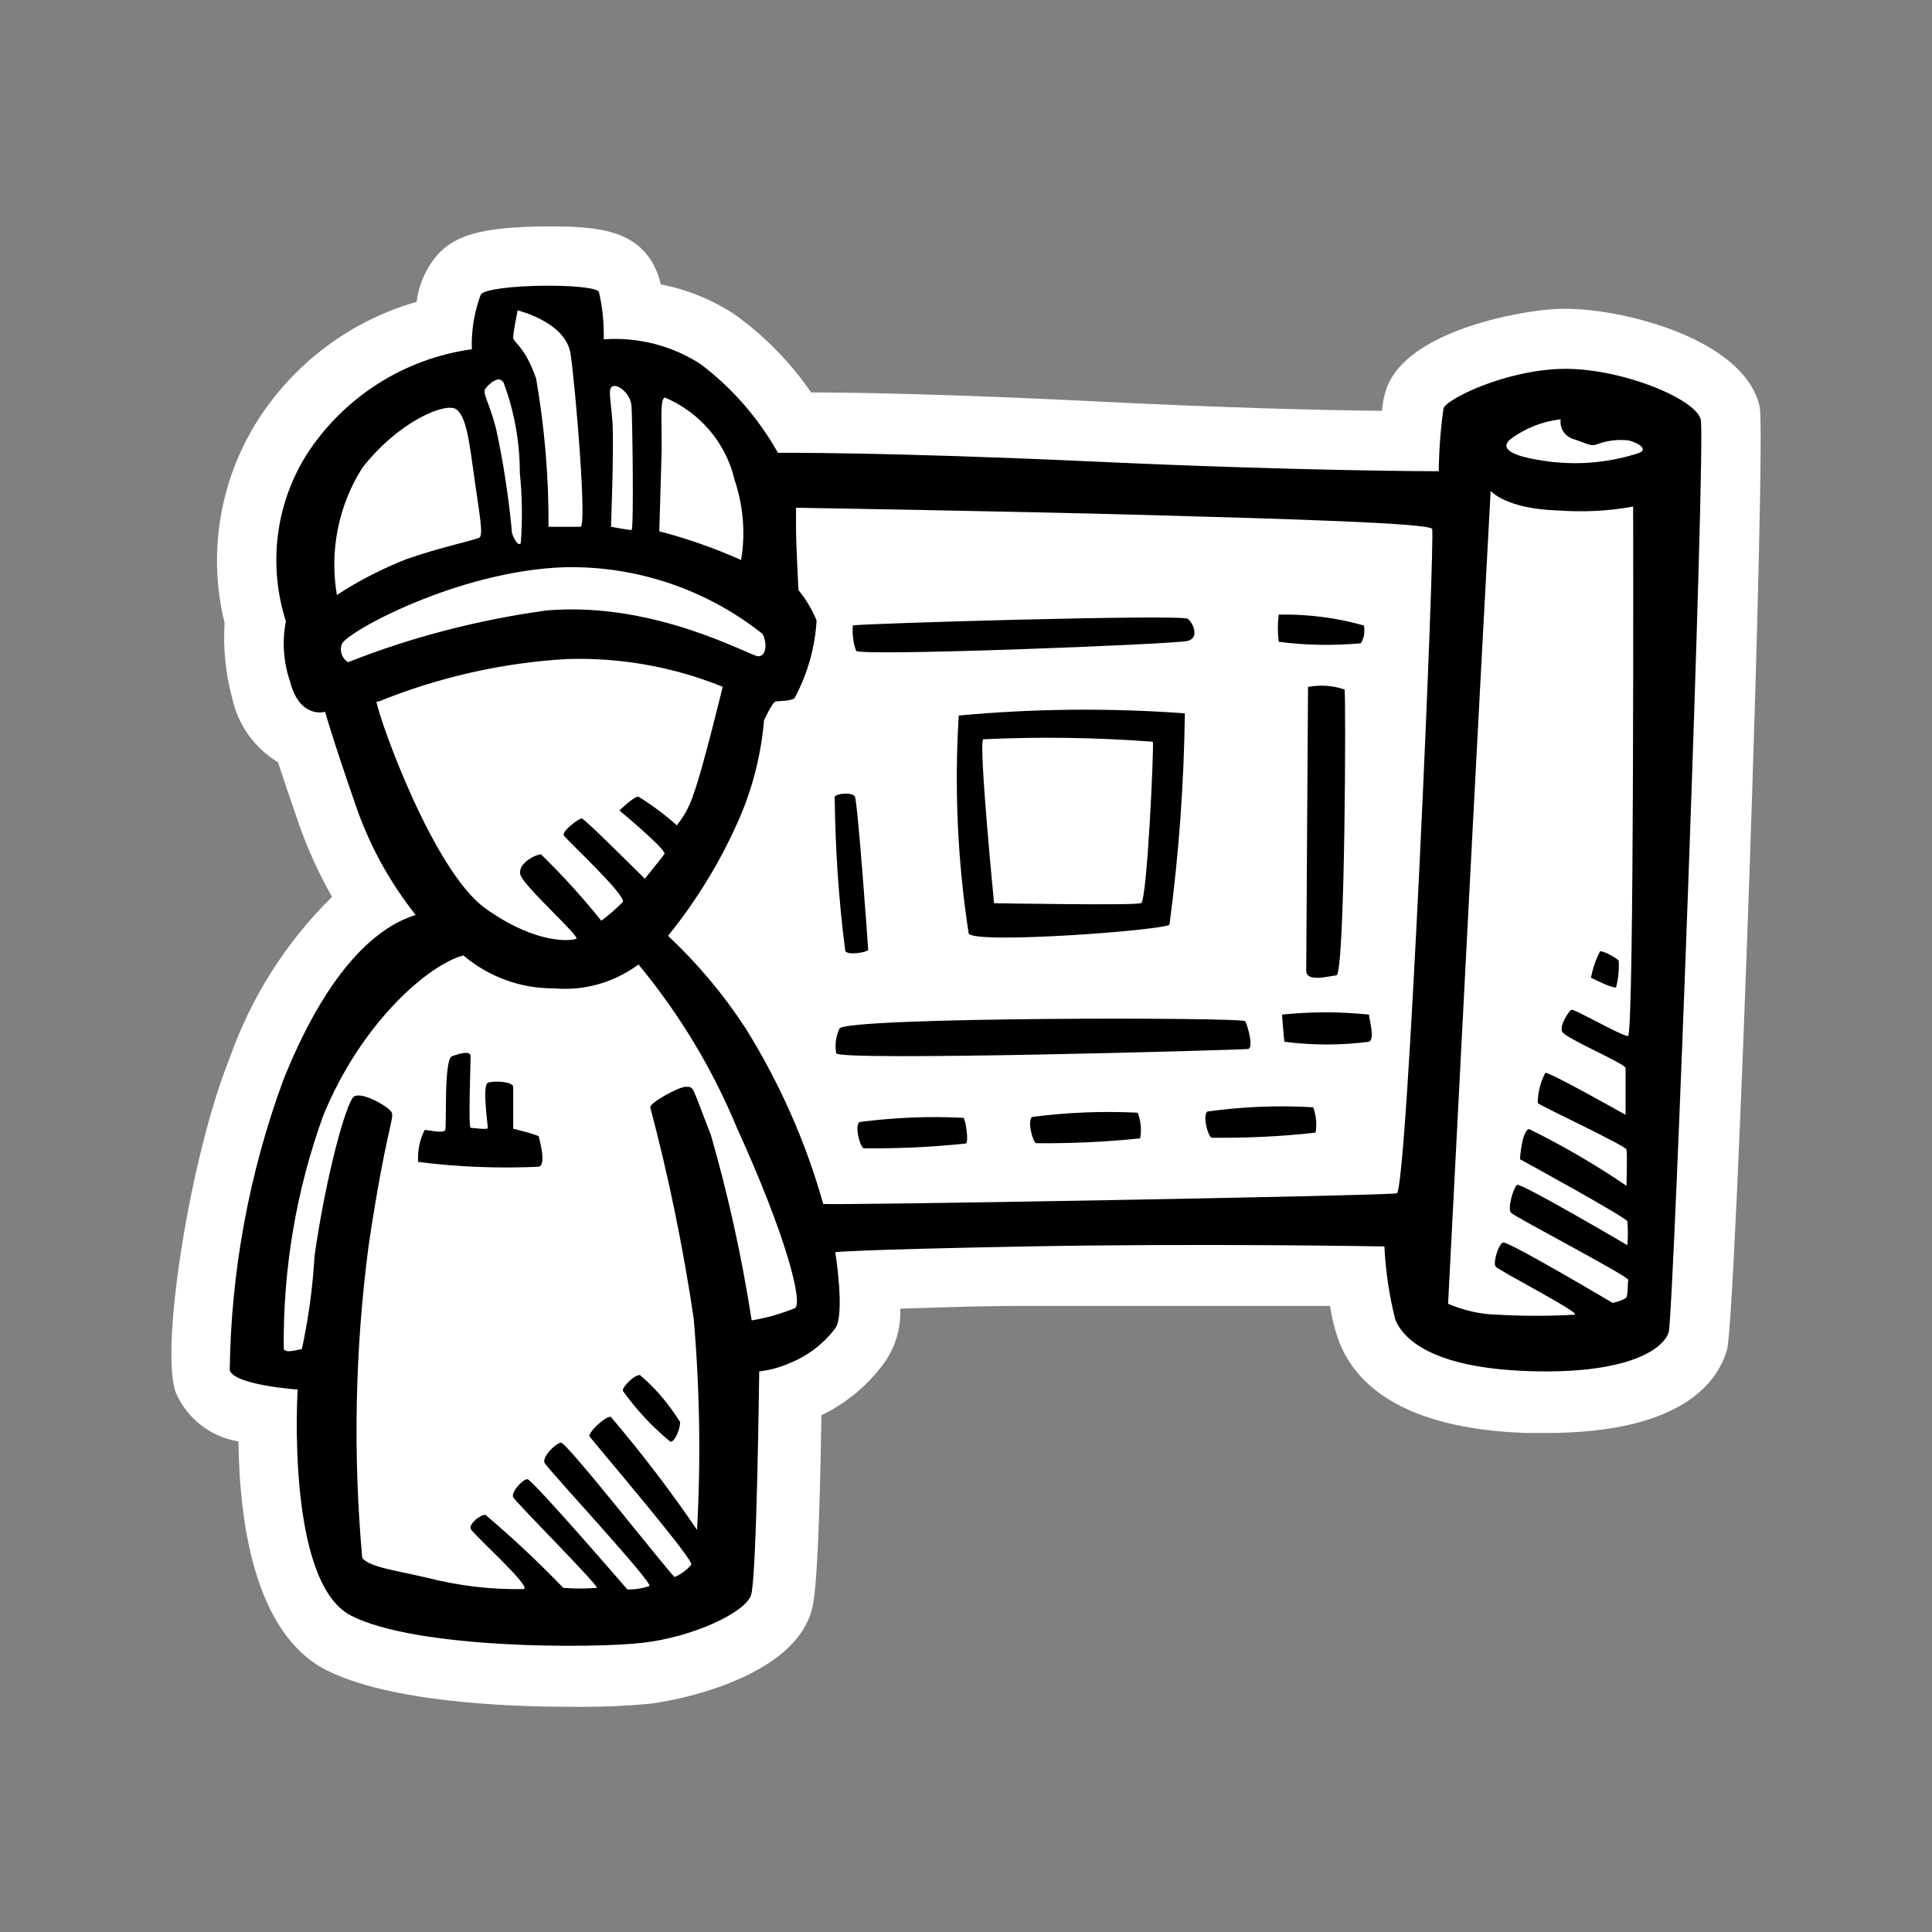
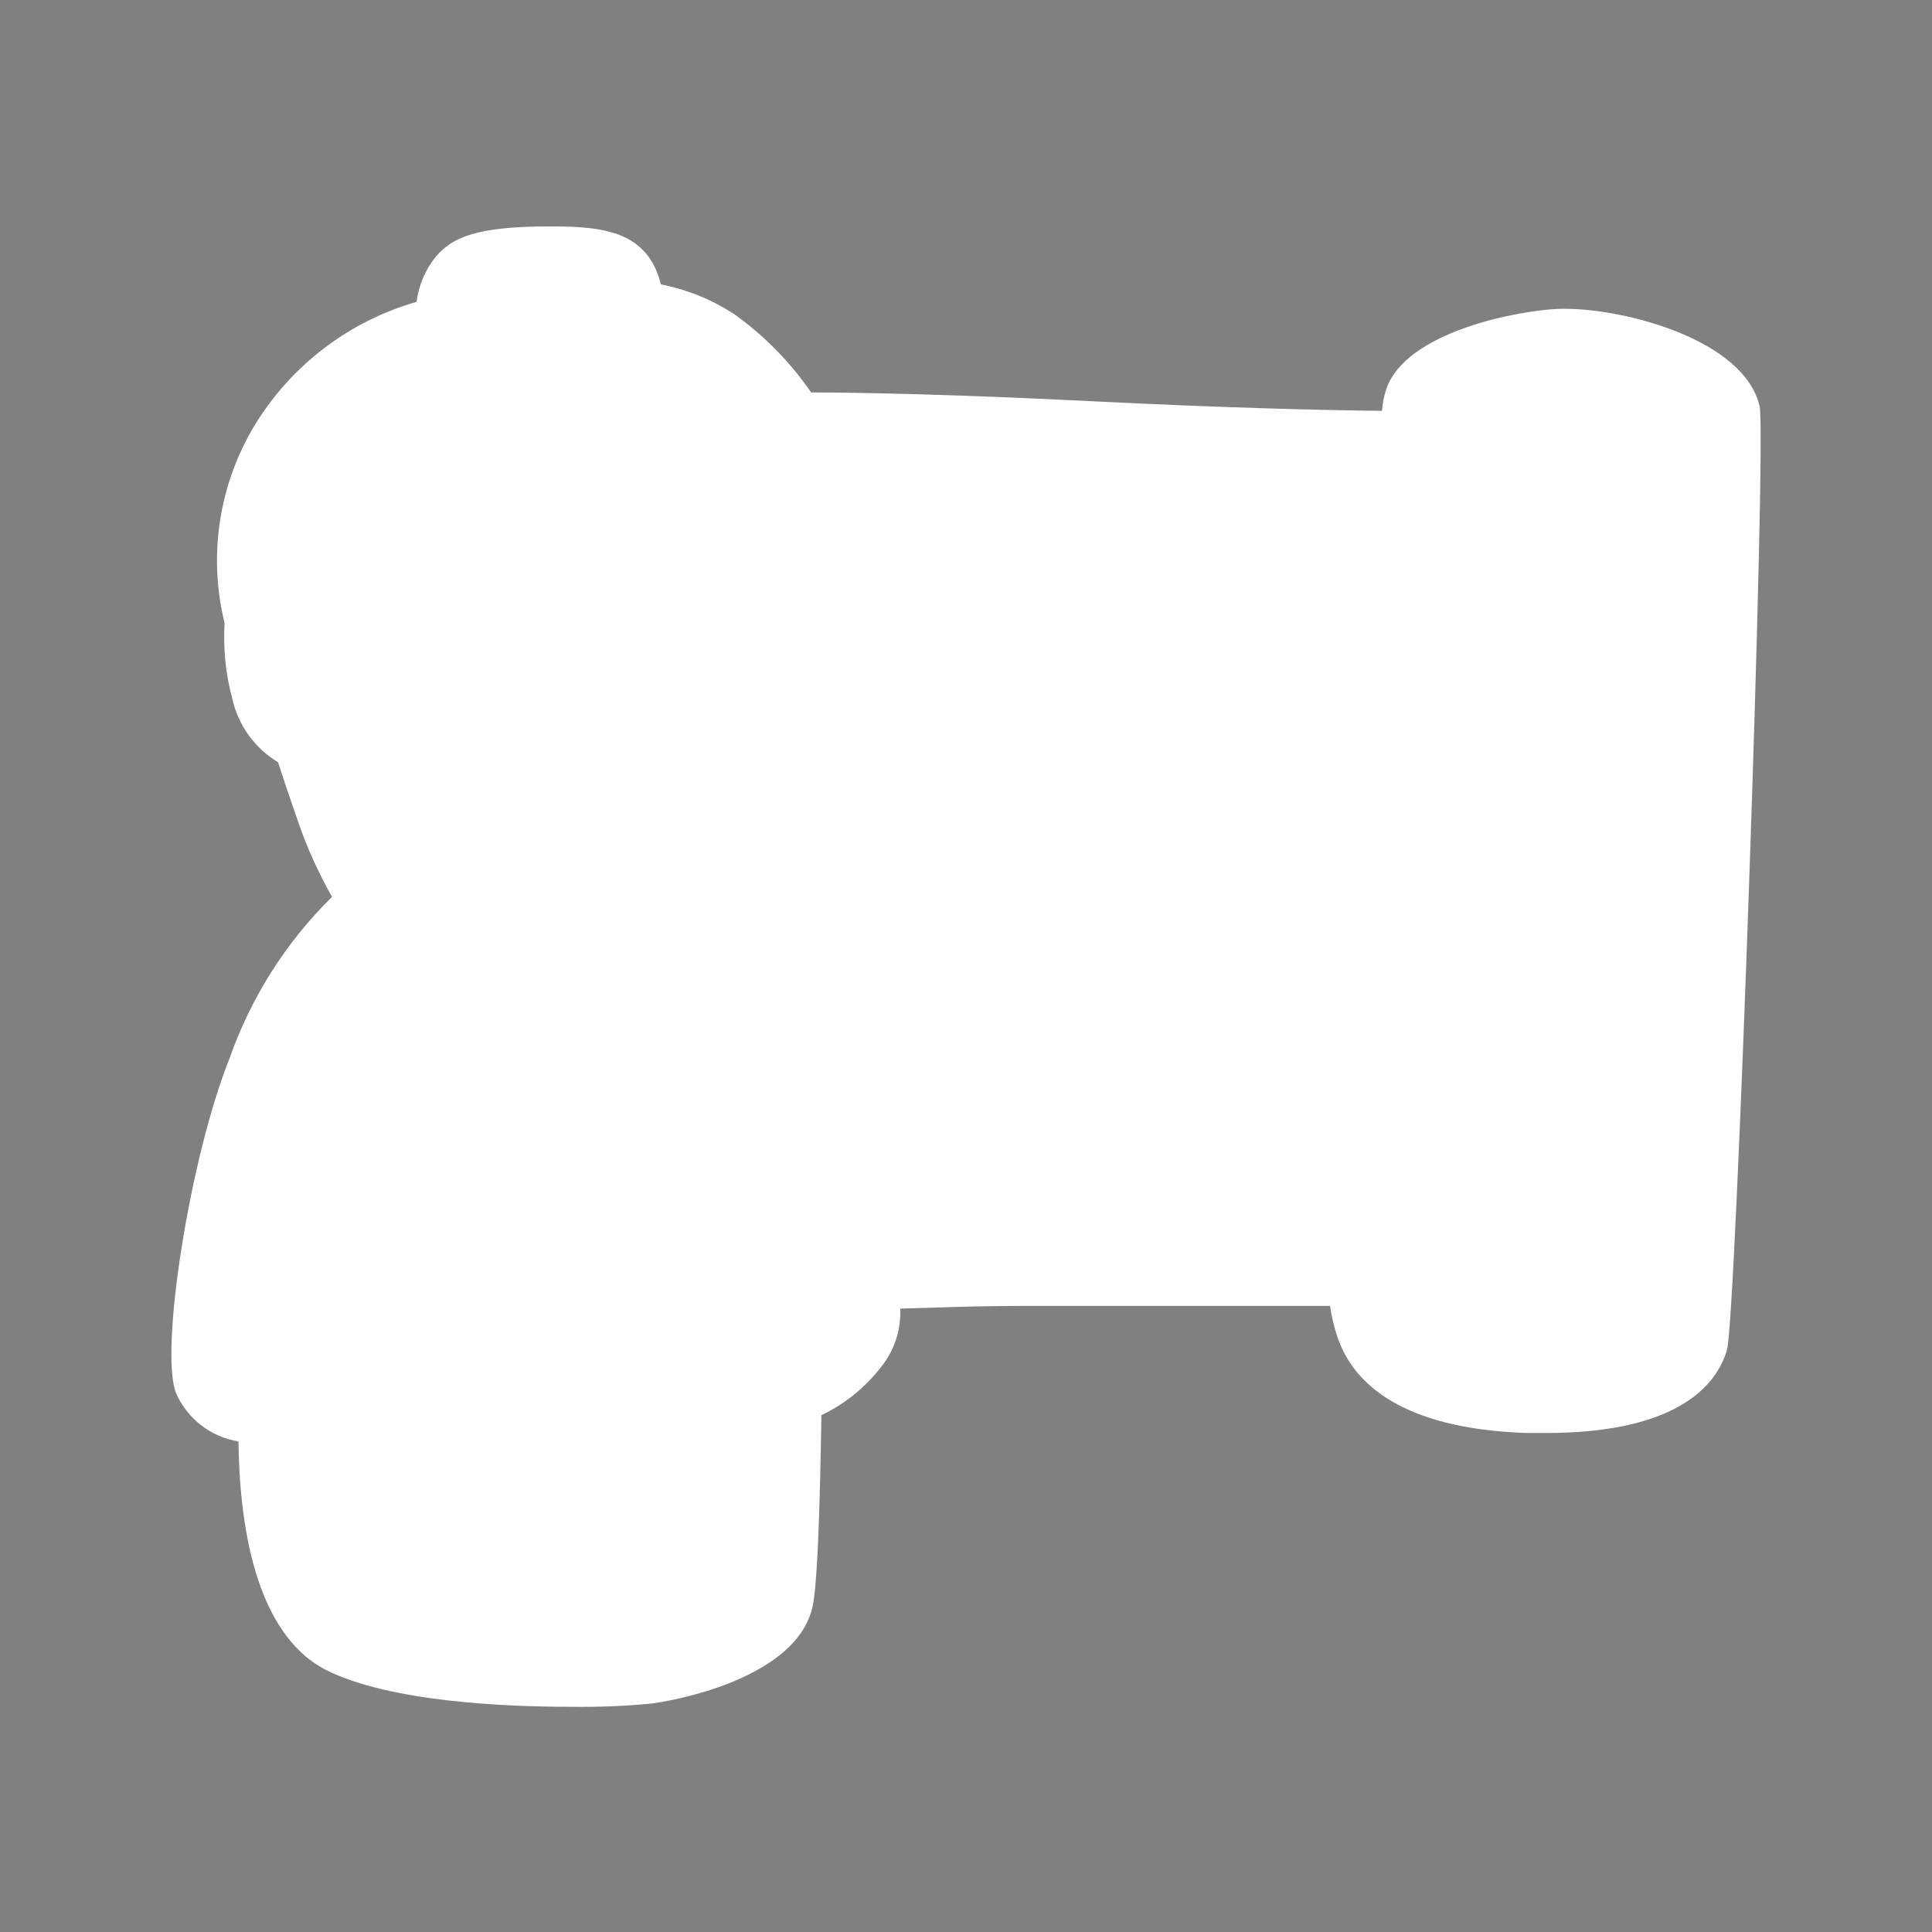
<svg xmlns="http://www.w3.org/2000/svg" version="1.1" id="Ebene_1" x="0px" y="0px" viewBox="0 0 64 64" style="enable-background:new 0 0 64 64;" xml:space="preserve">
  <rect x="0" y="0" width="64" height="64" fill="#808080" stroke="none" />
  <path style="fill:#FFFFFF;" d="M18.9,56.54c-2.14,0-6-0.16-8.1-1.22c-2.38-1.22-2.87-4.92-2.9-7.57C6.98,47.6,6.21,47,5.83,46.15  C5.28,44.73,6.3,38.31,7.6,35.07c0.71-2.02,1.87-3.86,3.4-5.36c-0.43-0.76-0.8-1.56-1.09-2.39c-0.31-0.89-0.54-1.57-0.7-2.07  c-0.78-0.47-1.33-1.24-1.52-2.13c-0.22-0.81-0.3-1.65-0.25-2.48c-0.55-2.23-0.19-4.59,1-6.56c1.21-1.98,3.12-3.44,5.36-4.08  c0.07-0.55,0.29-1.07,0.64-1.5c0.54-0.63,1.32-1,3.77-1c1.5,0,2.8,0.1,3.43,1.25c0.11,0.21,0.2,0.44,0.25,0.67  c0.87,0.17,1.71,0.51,2.45,1c0.99,0.71,1.84,1.58,2.53,2.58c1.51,0,4.72,0.06,9.48,0.3c4.21,0.21,7.49,0.29,9.43,0.31  c0.02-0.24,0.06-0.48,0.14-0.71c0.64-1.93,4.44-2.63,5.75-2.67h0.2c1.92,0,5.9,1,6.42,3.23c0.23,1-0.78,30.2-1.08,31.25  s-1.47,2.76-6,2.76h-0.63c-4.2-0.14-5.69-1.68-6.21-3c-0.15-0.39-0.25-0.8-0.31-1.21c-1.26,0-3.08,0-5.13,0c-1.54,0-3.21,0-4.87,0  c-2,0-3.32,0.07-4.24,0.09c0.03,0.63-0.15,1.25-0.51,1.77c-0.54,0.75-1.26,1.36-2.1,1.76c-0.09,5.75-0.26,6.28-0.35,6.55  c-0.61,1.94-3.71,2.78-5.26,3C20.7,56.52,19.8,56.55,18.9,56.54z" />
-   <path d="M39.35,21.23c0.38-0.11,0.19-0.57,0-0.73s-11,0.16-11.1,0.22c-0.02,0.28,0.01,0.57,0.11,0.84  C28.51,21.75,39,21.34,39.35,21.23z M45.08,21.31c0.11-0.18,0.14-0.39,0.1-0.59c-0.92-0.26-1.87-0.38-2.82-0.36  c-0.04,0.3-0.04,0.6,0,0.9C43.26,21.38,44.17,21.39,45.08,21.31z M28.76,31.47c0-0.08-0.35-4.92-0.44-5.08s-0.59-0.11-0.67,0  c0.02,1.71,0.13,3.41,0.35,5.11C28.08,31.66,28.7,31.55,28.76,31.47z M31.76,23.7c-0.15,2.41-0.04,4.84,0.33,7.23  c0.27,0.35,6.43-0.11,6.65-0.3c0.31-2.32,0.48-4.66,0.51-7c-2.48-0.18-4.97-0.16-7.45,0.07H31.76z M37.76,29.92  c-0.16,0.08-4.83,0-4.83,0s-0.52-5.29-0.36-5.43c1.87-0.09,3.75-0.06,5.62,0.08c0.04,0.17-0.19,5.27-0.39,5.35H37.76z M43.33,22.75  c0,0-0.06,9-0.06,9.4c0,0.4,0.71,0.19,1,0.16s0.32-9.37,0.27-9.47c-0.38-0.13-0.78-0.16-1.17-0.09L43.33,22.75z M41.33,34.75  c0.22,0,0-0.78-0.08-0.92s-13.18-0.14-13.44,0.24c-0.12,0.26-0.16,0.54-0.11,0.82C27.75,35.16,41.11,34.78,41.33,34.75z   M42.47,33.61c0,0,0.05,0.74,0.08,0.9c0.93,0.12,1.87,0.12,2.8,0c0.21-0.09,0-0.76,0-0.9C44.39,33.51,43.43,33.51,42.47,33.61z   M28.47,37.17c-0.16,0.11,0,0.79,0.14,0.87c1.13,0.01,2.26-0.04,3.39-0.16c0.09-0.06,0-0.74-0.08-0.85  c-1.16-0.06-2.31-0.01-3.46,0.14H28.47z M34.19,37c-0.16,0.11,0,0.79,0.13,0.87c1.15,0.01,2.3-0.04,3.45-0.16  c0.05-0.29,0.02-0.58-0.08-0.85C36.52,36.8,35.35,36.85,34.19,37z M40,36.82c-0.17,0.11,0,0.78,0.13,0.87  c1.15,0.01,2.3-0.04,3.45-0.17c0.05-0.28,0.02-0.57-0.08-0.84C42.33,36.61,41.16,36.66,40,36.82z M53,31.52  c-0.14,0.27-0.24,0.57-0.3,0.87c0.14,0.06,0.82,0.41,0.84,0.3c0.07-0.28,0.1-0.58,0.08-0.87C53.52,31.71,53.06,31.47,53,31.52z   M56.34,13.9c-0.16-0.7-2.71-1.73-4.61-1.68s-3.8,1-3.91,1.3c-0.1,0.69-0.15,1.39-0.16,2.09c0,0-4.48,0-11.41-0.32  S25.77,15,25.77,15c-0.64-1.14-1.51-2.14-2.55-2.93c-0.95-0.62-2.08-0.91-3.22-0.83c0.01-0.53-0.04-1.06-0.16-1.57  c-0.16-0.3-3.61-0.27-3.91,0.08c-0.22,0.58-0.32,1.2-0.3,1.82c-2.25,0.31-4.25,1.59-5.48,3.5c-1.03,1.65-1.27,3.66-0.68,5.51  c-0.13,0.67-0.08,1.36,0.14,2c0.32,1.25,1.16,1,1.16,1s0.22,0.81,1,3.06c0.45,1.33,1.13,2.57,2,3.67c-1.41,0.43-3,2-4.39,5.48  c-1.13,3.08-1.73,6.33-1.77,9.61c0.19,0.49,2.25,0.63,2.25,0.63s-0.4,6.38,1.77,7.49s8,1.09,9.66,0.9s3.4-1,3.59-1.58  s0.27-7.41,0.27-7.41c0.34-0.04,0.68-0.13,1-0.27c0.6-0.24,1.13-0.64,1.52-1.16c0.33-0.46,0-2.52,0-2.52s0.49-0.08,6.36-0.19  s11.83,0,11.83,0c0.04,0.82,0.16,1.63,0.36,2.42c0.24,0.6,1.14,1.6,4.42,1.71s4.48-0.73,4.64-1.3S56.51,14.61,56.34,13.9z   M21.92,14.85c0-1-0.06-1.65,0.11-1.68c1.15,0.49,2.01,1.49,2.3,2.71c0.29,0.86,0.37,1.78,0.22,2.67c-0.88-0.39-1.78-0.71-2.71-0.95  C21.84,17.6,21.89,15.83,21.92,14.85z M20.29,14c-0.06-0.82-0.16-1.11,0-1.2s0.6,0.22,0.63,0.66s0.08,4.1,0,4.1  s-0.68-0.11-0.68-0.11S20.34,14.85,20.29,14z M17.14,10.28c0,0,1.6,0.38,1.76,1.44s0.55,5.73,0.33,5.73h-1.06  c0.01-1.65-0.13-3.29-0.41-4.91C17.38,11.45,17,11.35,17,11.18s0.14-0.86,0.14-0.86V10.28z M16.14,12.8  c0.16-0.16,0.4-0.35,0.54-0.13c0.36,0.96,0.54,1.98,0.54,3c0.08,0.77,0.09,1.55,0.03,2.33c-0.11,0.13-0.33-0.33-0.3-0.47  c-0.11-1.12-0.28-2.24-0.52-3.34c-0.27-1.02-0.49-1.19-0.32-1.35L16.14,12.8z M12,15.5c1.2-1.54,2.74-2.17,3.1-1.95  s0.46,1.19,0.62,2.33s0.3,1.85,0.16,1.93s-1.33,0.33-2.41,0.71c-0.81,0.32-1.58,0.71-2.31,1.19C10.91,18.25,11.21,16.75,12,15.5z   M11.54,21.94c-0.21-0.12-0.3-0.37-0.22-0.6c0.16-0.41,3.88-2.44,7.39-2.55c2.37-0.05,4.69,0.73,6.55,2.21  c0.16,0.3,0.13,0.74-0.14,0.74s-3.39-1.82-7-1.52c-2.26,0.31-4.48,0.88-6.6,1.72H11.54z M12.54,23.24c2-0.81,4.12-1.29,6.27-1.41  c1.76-0.05,3.5,0.26,5.13,0.92c0,0-0.65,2.69-0.95,3.51c-0.12,0.39-0.31,0.76-0.57,1.08c-0.39-0.35-0.82-0.67-1.27-0.95  c-0.17,0-0.63,0.46-0.63,0.46s1.58,1.31,1.49,1.44s-0.65,0.82-0.65,0.82s-2-2-2.09-2s-0.68,0.43-0.59,0.57s2.09,2,1.95,2.2  c-0.22,0.23-0.46,0.43-0.71,0.62c-0.62-0.77-1.29-1.51-2-2.2c-0.16,0-0.79,0.3-0.68,0.68s2,2.06,1.85,2.12s-1.28,0.22-3-1  s-3.51-6.21-3.62-6.86H12.54z M26.34,43.33c-0.46,0.19-0.95,0.33-1.44,0.41c-0.32-2.07-0.77-4.12-1.35-6.14C22.92,36,23,36,22.73,36  s-1.22,0.55-1.19,0.68c0.61,2.3,1.09,4.64,1.44,7c0.2,2.33,0.24,4.67,0.11,7c-0.88-1.3-1.84-2.55-2.86-3.75  c-0.21,0-0.76,0.54-0.7,0.65s3.47,4.09,3.37,4.25c-0.15,0.18-0.34,0.32-0.55,0.41c-0.08,0-3.58-4.48-3.77-4.45s-0.63,0.48-0.54,0.67  s3.63,4,3.47,4.08c-0.23,0.08-0.48,0.12-0.73,0.11c0,0-3.15-3.65-3.31-3.65s-0.55,0.44-0.47,0.6s2.91,3,2.77,3  c-0.37,0.03-0.74,0.03-1.11,0c-0.82-0.85-1.68-1.66-2.58-2.42c-0.19,0-0.54,0.3-0.49,0.46s2.12,2,1.74,2  c-1.08,0.02-2.15-0.11-3.2-0.38C13,52,12.25,51.91,12,51.61c-0.31-3.44-0.24-6.91,0.21-10.34c0.57-3.83,0.87-4.24,0.76-4.43  s-1-0.7-1.25-0.51s-0.92,2.6-1.3,5.27c-0.06,1.04-0.2,2.07-0.42,3.09c-0.08,0-0.52,0.16-0.6,0c-0.03-2.64,0.41-5.26,1.31-7.74  c1.27-3.1,3.5-5,4.64-5.3c0.84,0.71,1.9,1.1,3,1.09c1,0.09,1.99-0.19,2.8-0.79c1.35,1.63,2.45,3.45,3.26,5.41  C26.07,41,26.59,43.14,26.34,43.33z M46.27,39.53c-0.35,0.08-18.9,0.41-19,0.35c-0.58-2.06-1.45-4.02-2.58-5.83  c-0.73-1.12-1.59-2.14-2.56-3.05c0.93-1.15,1.71-2.42,2.31-3.77c0.48-1.07,0.77-2.21,0.87-3.37c0,0,0.27-0.59,0.38-0.62  s0.46,0,0.63-0.11c0.43-0.8,0.68-1.68,0.73-2.58c-0.15-0.36-0.35-0.7-0.6-1c0,0-0.08-1.54-0.08-2s0-0.73,0-0.73s6.87,0.11,11.6,0.24  s9.36,0.27,9.47,0.46S46.62,39.45,46.27,39.53z M53.93,34.32c-0.22,0-1.8-0.92-1.88-0.87s-0.4,0.52-0.3,0.73s2.1,1.06,2.1,1.2  s0,1.55,0,1.55s-2.55-1.44-2.66-1.39c-0.16,0.31-0.25,0.65-0.25,1c0.06,0.08,2.91,1.41,2.94,1.54s0,1.2,0,1.2  c-1.03-0.7-2.11-1.33-3.23-1.88c-0.24,0.06-0.3,1-0.3,1s3.53,1.93,3.56,2.06c0.02,0.26,0.02,0.53,0,0.79c0,0-3.55-2.09-3.66-2  s-0.33,0.79-0.19,0.93s3.91,2.11,3.88,2.22s0,0.52-0.08,0.6c-0.14,0.08-0.29,0.13-0.44,0.16c0,0-3.47-2.06-3.63-2  s-0.33,0.66-0.25,0.79s2.8,1.52,2.63,1.6c-0.86,0.05-1.71,0.05-2.57,0c-0.56-0.01-1.11-0.14-1.63-0.36c0-0.08,0.84-16.31,1.06-20.41  s0.35-6.52,0.35-6.52s0.49,0.6,2.25,0.65c0.83,0.06,1.66,0.02,2.47-0.13C54.1,16.78,54.14,34.32,53.93,34.32z M54.31,15  c-0.94,0.31-1.93,0.41-2.91,0.3c-1.38-0.17-1.71-0.44-1.38-0.74c0.49-0.37,1.07-0.6,1.68-0.67c-0.04,0.29,0.13,0.56,0.41,0.65  c0.49,0.16,0.59,0.27,0.84,0.16c0.32-0.11,0.66-0.15,1-0.11C54.17,14.64,54.63,14.85,54.31,15z M17,37.39c0,0,0-1.22,0-1.39  s-0.65-0.21-0.84-0.13s0,1.41,0,1.49s-0.49,0-0.57,0s0-2.18,0-2.37s-0.35-0.1-0.62,0s-0.17,2.31-0.22,2.44s-0.58,0-0.68,0  c-0.17,0.33-0.24,0.69-0.22,1.06c1.33,0.17,2.66,0.22,4,0.16c0.27-0.08,0-0.95,0-1S17,37.39,17,37.39z M21.23,45.56  c-0.16-0.08-0.62,0.38-0.6,0.51c0.45,0.63,0.98,1.2,1.58,1.69c0.16,0,0.32-0.44,0.32-0.65c-0.36-0.58-0.8-1.11-1.32-1.55  L21.23,45.56z" />
</svg>